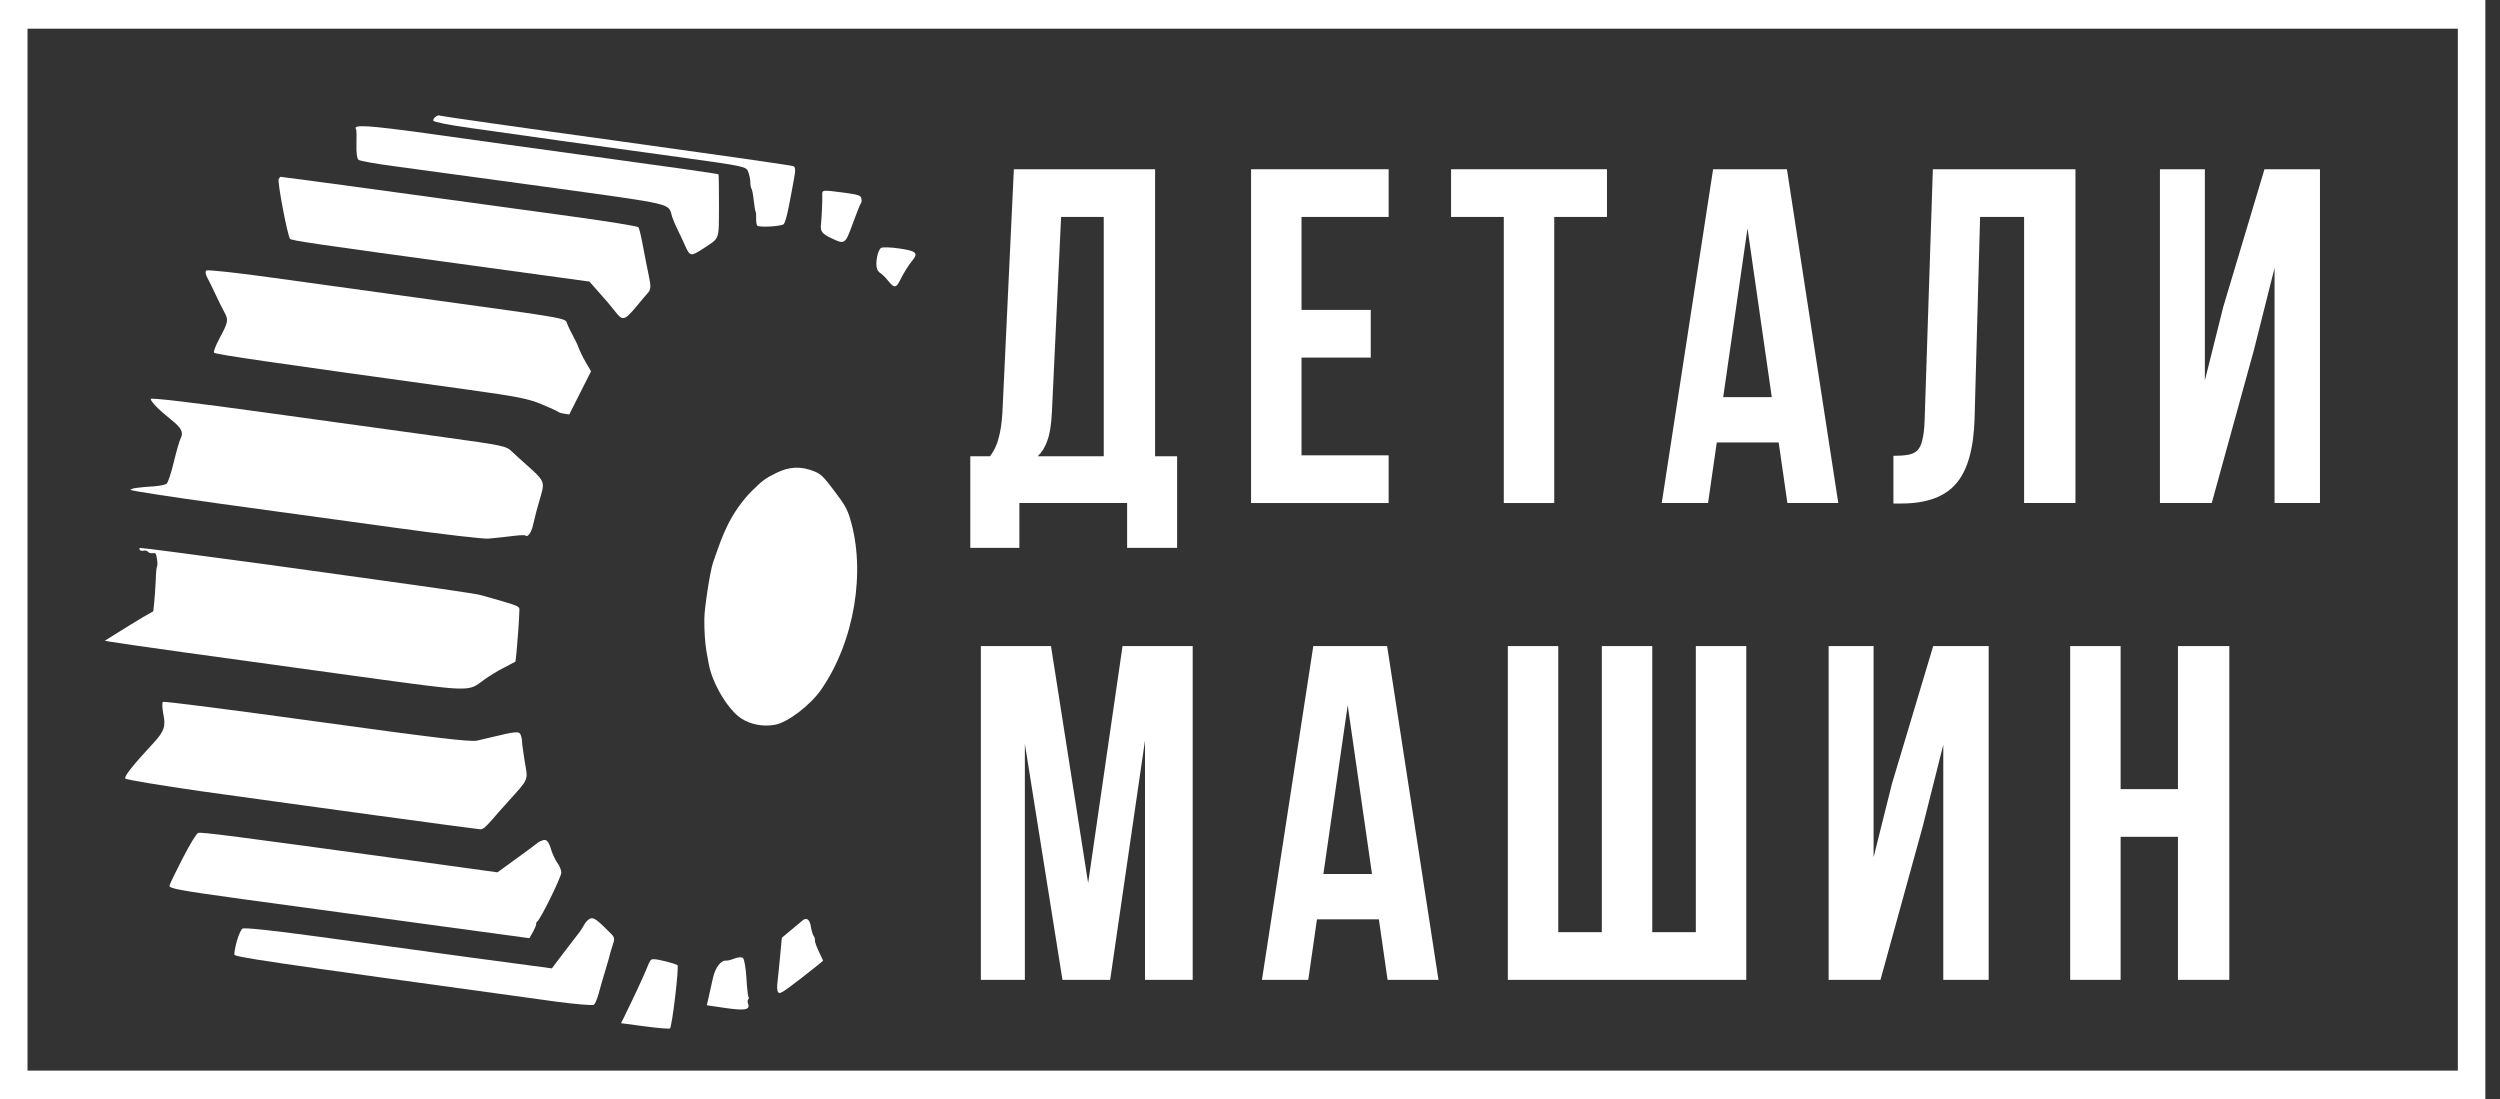
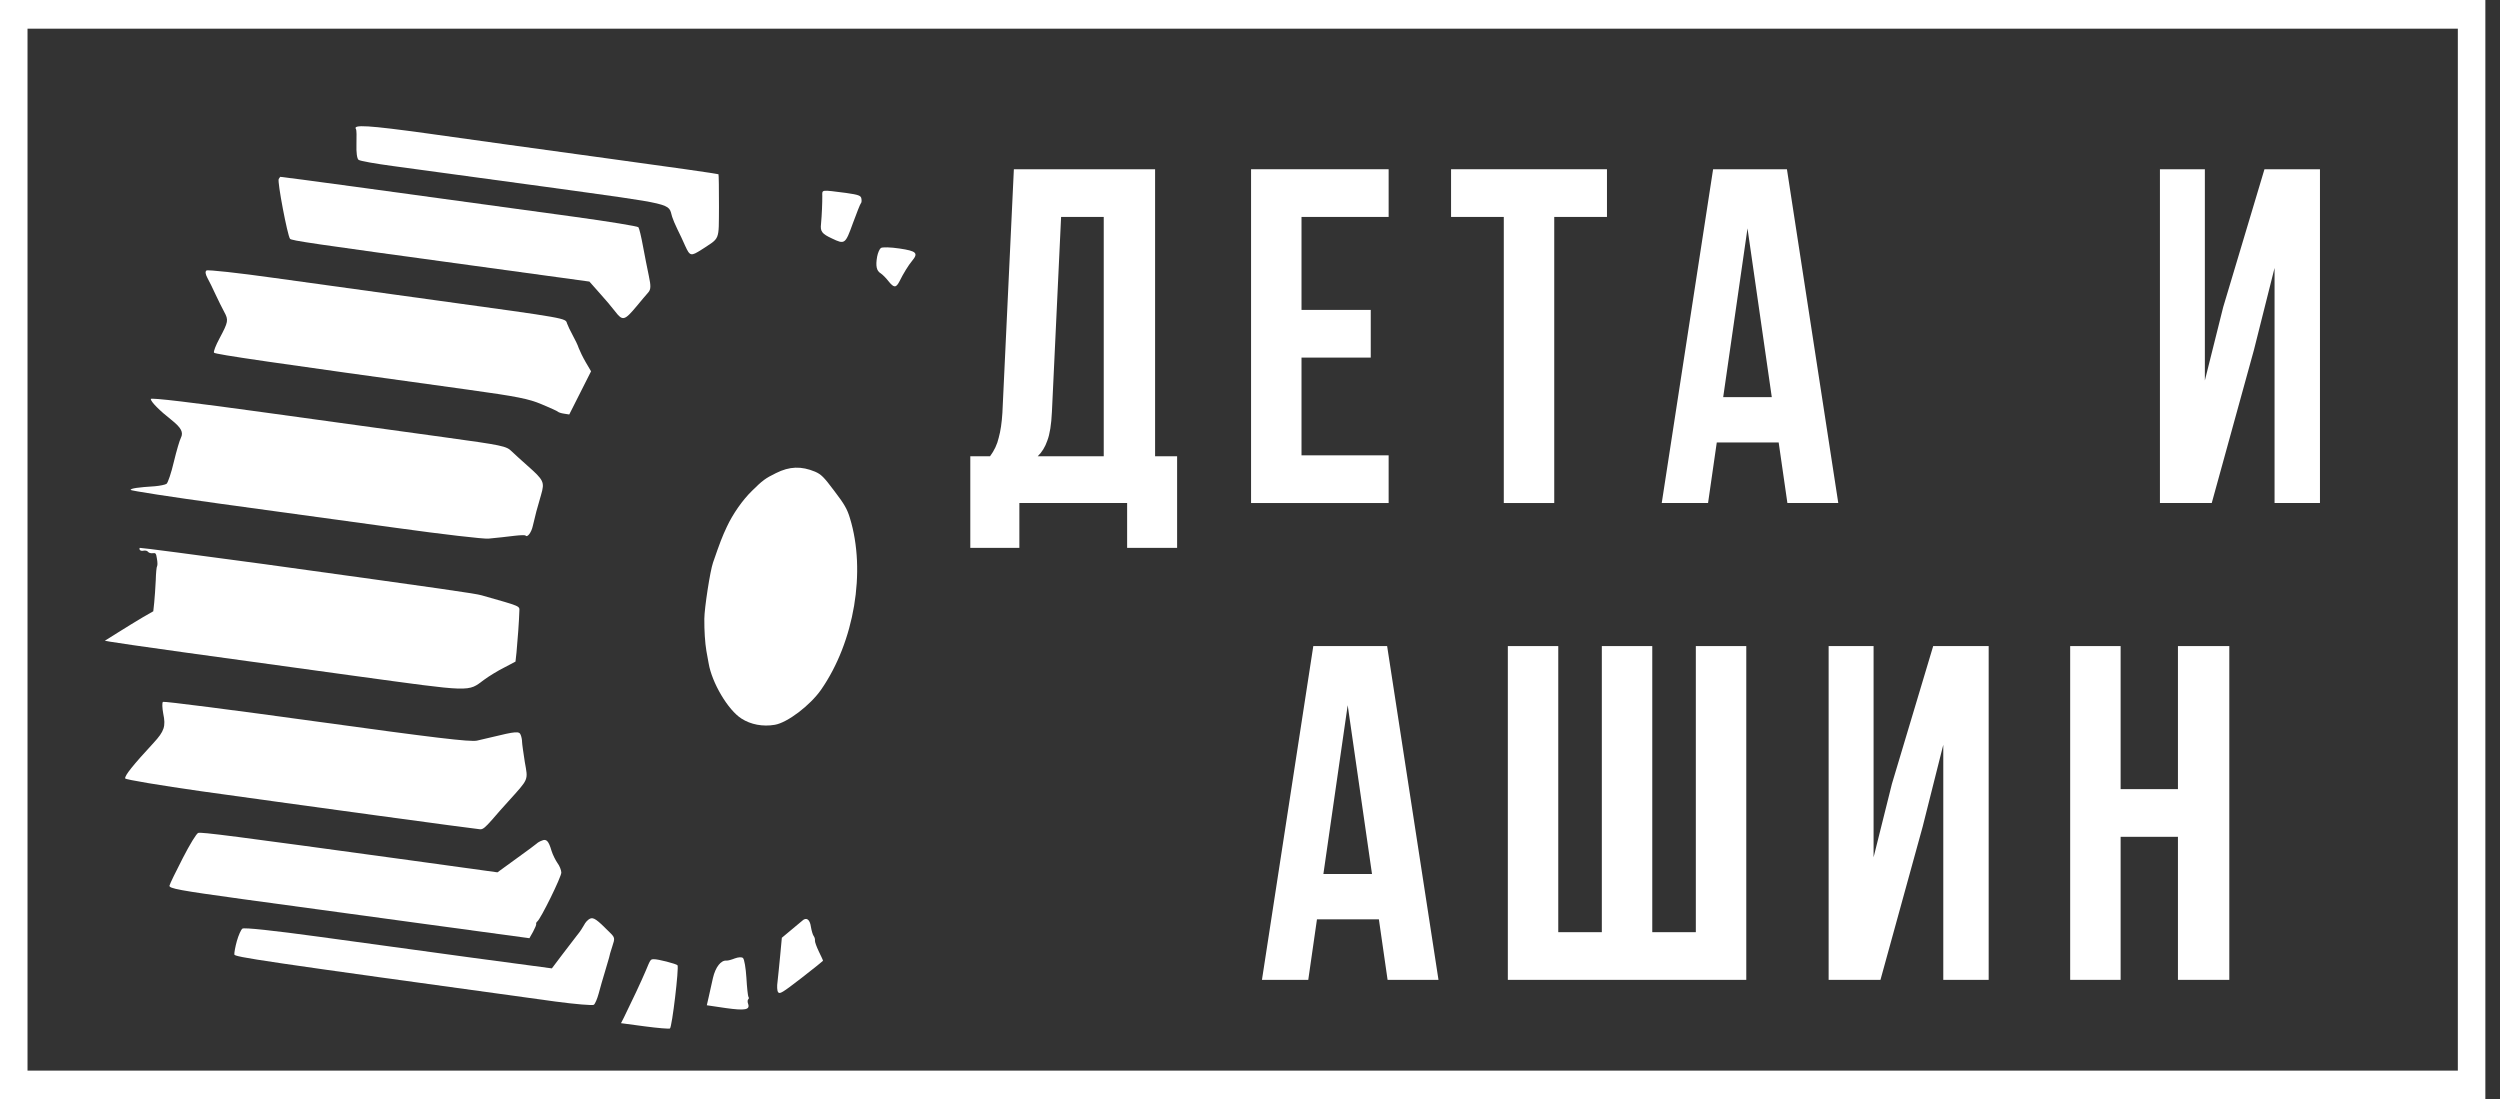
<svg xmlns="http://www.w3.org/2000/svg" width="141" height="62" viewBox="0 0 141 62" fill="none">
  <rect x="0" y="0" width="141" height="62" fill="#333333" stroke="none" />
  <path fill-rule="evenodd" clip-rule="evenodd" d="M138.622 1.617H1.552V60.383H138.622V1.617ZM0 0V62H140.174V0H0Z" fill="white" />
  <path d="M63.57 30.899V28.371H57.492V30.899H54.725V25.735H55.837C56.078 25.412 56.242 25.063 56.328 24.686C56.432 24.31 56.501 23.844 56.535 23.288L57.182 9.545H65.147V25.735H66.389V30.899H63.57ZM59.328 23.234C59.294 23.951 59.208 24.489 59.07 24.848C58.949 25.206 58.768 25.502 58.526 25.735H62.251V12.235H59.846L59.328 23.234Z" fill="white" />
  <path d="M73.405 17.479H77.31V20.168H73.405V25.681H78.319V28.371H70.56V9.545H78.319V12.235H73.405V17.479Z" fill="white" />
  <path d="M81.84 9.545H90.633V12.235H87.659V28.371H84.814V12.235H81.84V9.545Z" fill="white" />
  <path d="M103.679 28.371H100.809L100.317 24.955H96.826L96.334 28.371H93.722L96.619 9.545H100.783L103.679 28.371ZM97.188 22.4H99.929L98.559 12.88L97.188 22.4Z" fill="white" />
-   <path d="M106.789 25.708C107.116 25.708 107.383 25.69 107.59 25.654C107.815 25.619 107.996 25.538 108.134 25.412C108.271 25.269 108.366 25.072 108.418 24.821C108.487 24.552 108.53 24.202 108.547 23.772L109.013 9.545H117.056V28.371H114.159V12.235H111.677L111.366 23.611C111.315 25.332 110.961 26.56 110.306 27.295C109.668 28.03 108.642 28.398 107.228 28.398H106.789V25.708Z" fill="white" />
  <path d="M124.742 28.371H121.82V9.545H124.354V21.459L125.389 17.318L127.716 9.545H130.846V28.371H128.285V15.112L127.122 19.738L124.742 28.371Z" fill="white" />
-   <path d="M61.371 49.805L63.311 36.439H67.268V55.264H64.578V41.764L62.613 55.264H59.923L57.802 41.952V55.264H55.32V36.439H59.276L61.371 49.805Z" fill="white" />
  <path d="M81.131 55.264H78.26L77.769 51.849H74.277L73.786 55.264H71.174L74.07 36.439H78.234L81.131 55.264ZM74.639 49.294H77.381L76.01 39.773L74.639 49.294Z" fill="white" />
  <path d="M85.042 55.264V36.439H87.886V52.575H90.343V36.439H93.188V52.575H95.645V36.439H98.49V55.264H85.042Z" fill="white" />
  <path d="M106.058 55.264H103.135V36.439H105.67V48.352L106.704 44.211L109.032 36.439H112.161V55.264H109.601V42.006L108.437 46.631L106.058 55.264Z" fill="white" />
  <path d="M119.603 55.264H116.758V36.439H119.603V44.507H122.836V36.439H125.733V55.264H122.836V47.196H119.603V55.264Z" fill="white" />
  <g clip-path="url(#clip0)">
    <path d="M15.719 10.096C15.633 10.233 16.212 13.278 16.357 13.467C16.435 13.569 17.477 13.723 26.788 14.996L33.242 15.881L33.796 16.506C34.105 16.844 34.508 17.322 34.694 17.566C35.116 18.117 35.221 18.089 35.896 17.282C36.16 16.963 36.458 16.608 36.562 16.494C36.71 16.323 36.717 16.133 36.594 15.559C36.509 15.166 36.363 14.411 36.263 13.882C36.169 13.361 36.054 12.879 36.006 12.816C35.964 12.761 34.327 12.492 32.373 12.224C23.056 10.943 15.812 9.953 15.802 9.973C15.794 9.979 15.763 10.038 15.719 10.096Z" fill="white" />
    <path d="M20.08 7.285C20.11 7.324 20.118 7.699 20.104 8.129C20.09 8.607 20.133 8.945 20.223 9.014C20.299 9.08 21.191 9.235 22.192 9.369C23.209 9.505 27.081 10.03 30.819 10.544C38.188 11.565 37.674 11.439 37.908 12.227C37.952 12.367 38.084 12.688 38.206 12.931C38.334 13.181 38.529 13.603 38.647 13.873C38.913 14.453 38.969 14.46 39.566 14.081C40.628 13.382 40.535 13.624 40.55 11.654C40.552 10.68 40.54 9.851 40.522 9.828C40.504 9.804 37.671 9.397 34.222 8.929C30.772 8.46 26.232 7.825 24.132 7.53C20.775 7.067 19.869 7.009 20.08 7.285Z" fill="white" />
    <path d="M11.697 15.673C11.8 15.856 12.003 16.272 12.155 16.604C12.307 16.935 12.529 17.374 12.647 17.595C12.895 18.052 12.88 18.149 12.38 19.086C12.17 19.475 12.029 19.837 12.071 19.892C12.143 19.987 15.307 20.445 26.385 21.976C29.177 22.364 29.82 22.492 30.551 22.802C31.032 23.001 31.443 23.19 31.467 23.221C31.491 23.253 31.648 23.309 31.818 23.332L32.106 23.377L32.721 22.159L33.336 20.941L33.038 20.435C32.877 20.159 32.702 19.797 32.64 19.633C32.592 19.471 32.426 19.138 32.296 18.901C32.16 18.657 32.024 18.363 31.979 18.237C31.893 17.943 32.02 17.96 24.714 16.955C21.682 16.535 17.52 15.964 15.49 15.679C13.446 15.391 11.718 15.203 11.645 15.256C11.564 15.316 11.585 15.46 11.697 15.673Z" fill="white" />
-     <path d="M24.434 6.804C24.438 6.875 25.395 7.067 26.553 7.222C29.372 7.627 34.222 8.304 38.539 8.895C41.868 9.355 42.078 9.397 42.183 9.651C42.247 9.801 42.309 10.064 42.318 10.242C42.313 10.418 42.35 10.6 42.386 10.647C42.417 10.686 42.48 10.984 42.511 11.306C42.549 11.623 42.593 11.911 42.617 11.942C42.641 11.974 42.652 12.138 42.647 12.314C42.642 12.49 42.666 12.67 42.708 12.725C42.792 12.835 44.025 12.774 44.195 12.648C44.268 12.594 44.393 12.145 44.49 11.642C44.587 11.139 44.722 10.436 44.782 10.084C44.875 9.608 44.868 9.417 44.745 9.372C44.658 9.325 40.154 8.687 34.739 7.935C29.329 7.19 24.861 6.55 24.815 6.523C24.696 6.451 24.421 6.654 24.434 6.804Z" fill="white" />
    <path d="M8.502 22.503C8.513 22.667 9.007 23.164 9.67 23.684C10.223 24.125 10.357 24.383 10.202 24.694C10.133 24.819 9.957 25.417 9.805 26.047C9.661 26.671 9.468 27.231 9.395 27.285C9.323 27.339 9.026 27.398 8.741 27.424C7.775 27.485 7.377 27.545 7.365 27.628C7.365 27.677 9.658 28.027 12.478 28.418C15.292 28.801 19.734 29.41 22.342 29.772C24.95 30.135 27.298 30.407 27.555 30.378C28.212 30.31 28.416 30.295 29.04 30.216C29.355 30.18 29.615 30.173 29.639 30.204C29.741 30.338 29.974 30.03 30.053 29.652C30.18 29.09 30.298 28.646 30.517 27.906C30.726 27.185 30.676 27.086 29.736 26.254C29.431 25.987 29.045 25.632 28.862 25.459C28.555 25.157 28.374 25.118 25.032 24.657C23.093 24.391 18.588 23.767 15.007 23.274C10.855 22.698 8.5 22.418 8.502 22.503Z" fill="white" />
    <path d="M7.891 31.02C7.927 31.067 8.026 31.081 8.108 31.056C8.197 31.04 8.302 31.061 8.35 31.124C8.392 31.179 8.509 31.216 8.612 31.201C8.781 31.174 8.805 31.206 8.852 31.516C8.884 31.69 8.891 31.881 8.862 31.927C8.828 31.965 8.794 32.334 8.784 32.736C8.766 33.143 8.725 33.702 8.698 33.981L8.645 34.476L8.047 34.819C7.723 35.009 7.112 35.386 6.684 35.654L5.913 36.137L6.207 36.191C6.626 36.275 12.468 37.091 19.891 38.105C26.75 39.044 26.362 39.034 27.309 38.335C27.568 38.143 28.076 37.83 28.433 37.652L29.074 37.314L29.131 36.792C29.19 36.206 29.281 34.933 29.291 34.482C29.302 34.166 29.417 34.217 27.168 33.577C26.767 33.467 25.415 33.272 14.922 31.819C11.079 31.298 7.912 30.882 7.887 30.9C7.855 30.924 7.861 30.981 7.891 31.02Z" fill="white" />
    <path d="M46.377 11.056C46.381 11.41 46.353 12.12 46.305 12.636C46.256 13.053 46.359 13.187 46.91 13.444C47.648 13.798 47.673 13.78 48.104 12.587C48.322 11.994 48.52 11.491 48.553 11.467C48.593 11.437 48.604 11.319 48.584 11.21C48.561 11.03 48.424 10.984 47.727 10.883C46.279 10.697 46.374 10.688 46.377 11.056Z" fill="white" />
    <path d="M9.207 40.251C9.358 40.964 9.266 41.241 8.665 41.895C7.514 43.139 7.019 43.751 7.061 43.904C7.087 43.971 9.03 44.295 11.39 44.632C16.863 45.399 26.816 46.758 27.08 46.772C27.237 46.779 27.36 46.676 27.741 46.247C27.995 45.949 28.402 45.488 28.651 45.217C29.843 43.894 29.786 44.034 29.599 42.978C29.519 42.459 29.445 41.948 29.445 41.849C29.446 41.75 29.416 41.563 29.368 41.451C29.287 41.228 29.097 41.245 27.709 41.582C27.537 41.622 27.172 41.708 26.903 41.771C26.524 41.854 24.475 41.608 17.851 40.694C13.151 40.044 9.248 39.544 9.191 39.585C9.135 39.627 9.148 39.926 9.207 40.251Z" fill="white" />
    <path d="M49.47 14.476C49.377 15 49.436 15.276 49.667 15.413C49.766 15.476 49.966 15.672 50.105 15.853C50.413 16.241 50.534 16.25 50.728 15.873C50.946 15.429 51.24 14.953 51.433 14.724C51.81 14.273 51.698 14.159 50.726 14.015C50.227 13.941 49.761 13.928 49.68 13.988C49.607 14.042 49.509 14.262 49.47 14.476Z" fill="white" />
    <path d="M10.31 48.395C9.923 49.148 9.581 49.844 9.559 49.947C9.52 50.111 10.122 50.22 13.674 50.709C15.964 51.022 20.54 51.641 23.852 52.098L29.858 52.915L30.063 52.554C30.173 52.35 30.26 52.15 30.238 52.105C30.23 52.062 30.261 52.002 30.302 51.972C30.496 51.829 31.666 49.45 31.659 49.209C31.652 49.067 31.558 48.828 31.438 48.671C31.332 48.516 31.176 48.212 31.108 47.991C30.942 47.425 30.817 47.296 30.563 47.41C30.433 47.456 30.314 47.532 30.271 47.576C30.237 47.614 29.727 47.99 29.131 48.419L28.056 49.2L23.131 48.52C13.102 47.144 11.345 46.916 11.177 46.978C11.078 47.014 10.707 47.621 10.31 48.395Z" fill="white" />
    <path d="M42.421 27.675C41.882 28.197 41.332 28.985 40.992 29.716C40.727 30.282 40.621 30.557 40.214 31.732C40.051 32.197 39.728 34.294 39.724 34.901C39.718 35.557 39.764 36.263 39.84 36.711C39.893 36.979 39.946 37.297 39.966 37.406C40.152 38.512 41.059 40.046 41.821 40.529C42.346 40.867 43.025 40.994 43.697 40.879C44.405 40.761 45.688 39.789 46.311 38.897C48.185 36.195 48.855 32.216 47.937 29.226C47.784 28.711 47.618 28.427 47.053 27.687C46.46 26.895 46.315 26.755 45.971 26.603C45.192 26.28 44.535 26.298 43.765 26.683C43.166 26.977 43.005 27.096 42.421 27.675Z" fill="white" />
    <path d="M13.359 53.074C13.267 53.401 13.209 53.739 13.216 53.832C13.238 53.976 14.46 54.168 31.326 56.487C32.454 56.638 33.427 56.718 33.492 56.67C33.565 56.617 33.687 56.329 33.769 56.023C33.851 55.716 34.005 55.172 34.115 54.819C34.22 54.459 34.324 54.099 34.351 54.017C34.363 53.934 34.443 53.641 34.533 53.378C34.691 52.905 34.687 52.883 34.374 52.573C33.655 51.848 33.461 51.709 33.256 51.823C33.147 51.879 33.009 52.03 32.946 52.163C32.885 52.282 32.707 52.562 32.54 52.758C32.38 52.963 32.003 53.463 31.691 53.866L31.125 54.617L29.954 54.46C28.789 54.312 26.005 53.932 17.942 52.826C15.482 52.489 13.755 52.301 13.672 52.375C13.592 52.434 13.451 52.748 13.359 53.074Z" fill="white" />
    <path d="M36.417 54.758C36.193 55.293 35.6 56.556 35.187 57.39L35.024 57.707L36.364 57.886C37.097 57.984 37.744 58.036 37.785 58.006C37.906 57.916 38.3 54.573 38.212 54.441C38.152 54.362 37.093 54.086 36.875 54.1C36.688 54.103 36.688 54.103 36.417 54.758Z" fill="white" />
    <path d="M40.209 55.162C40.129 55.504 40.02 55.991 39.969 56.238L39.864 56.697L40.934 56.855C42.026 57.008 42.314 56.955 42.193 56.614C42.151 56.509 42.162 56.39 42.202 56.361C42.242 56.331 42.245 56.267 42.215 56.228C42.179 56.181 42.129 55.701 42.097 55.146C42.063 54.605 41.981 54.099 41.904 54.032C41.828 53.966 41.639 53.983 41.441 54.055C41.257 54.129 41.047 54.186 40.976 54.177C40.664 54.149 40.353 54.538 40.209 55.162Z" fill="white" />
    <path d="M44.605 52.465L44.096 52.89L44.001 53.908C43.954 54.459 43.876 55.119 43.853 55.37C43.815 55.619 43.826 55.882 43.886 55.96C43.976 56.078 44.102 56.01 45.199 55.162C45.867 54.644 46.415 54.203 46.417 54.189C46.427 54.169 46.311 53.935 46.185 53.671C46.054 53.399 45.952 53.117 45.963 53.048C45.975 52.965 45.941 52.855 45.887 52.784C45.839 52.721 45.768 52.479 45.735 52.27C45.676 51.846 45.473 51.713 45.247 51.929C45.18 51.991 44.893 52.228 44.605 52.465Z" fill="white" />
  </g>
  <defs>
    <clipPath id="clip0">
      <rect width="52.759" height="54.991" fill="white" transform="translate(5.69 4.852)" />
    </clipPath>
  </defs>
</svg>